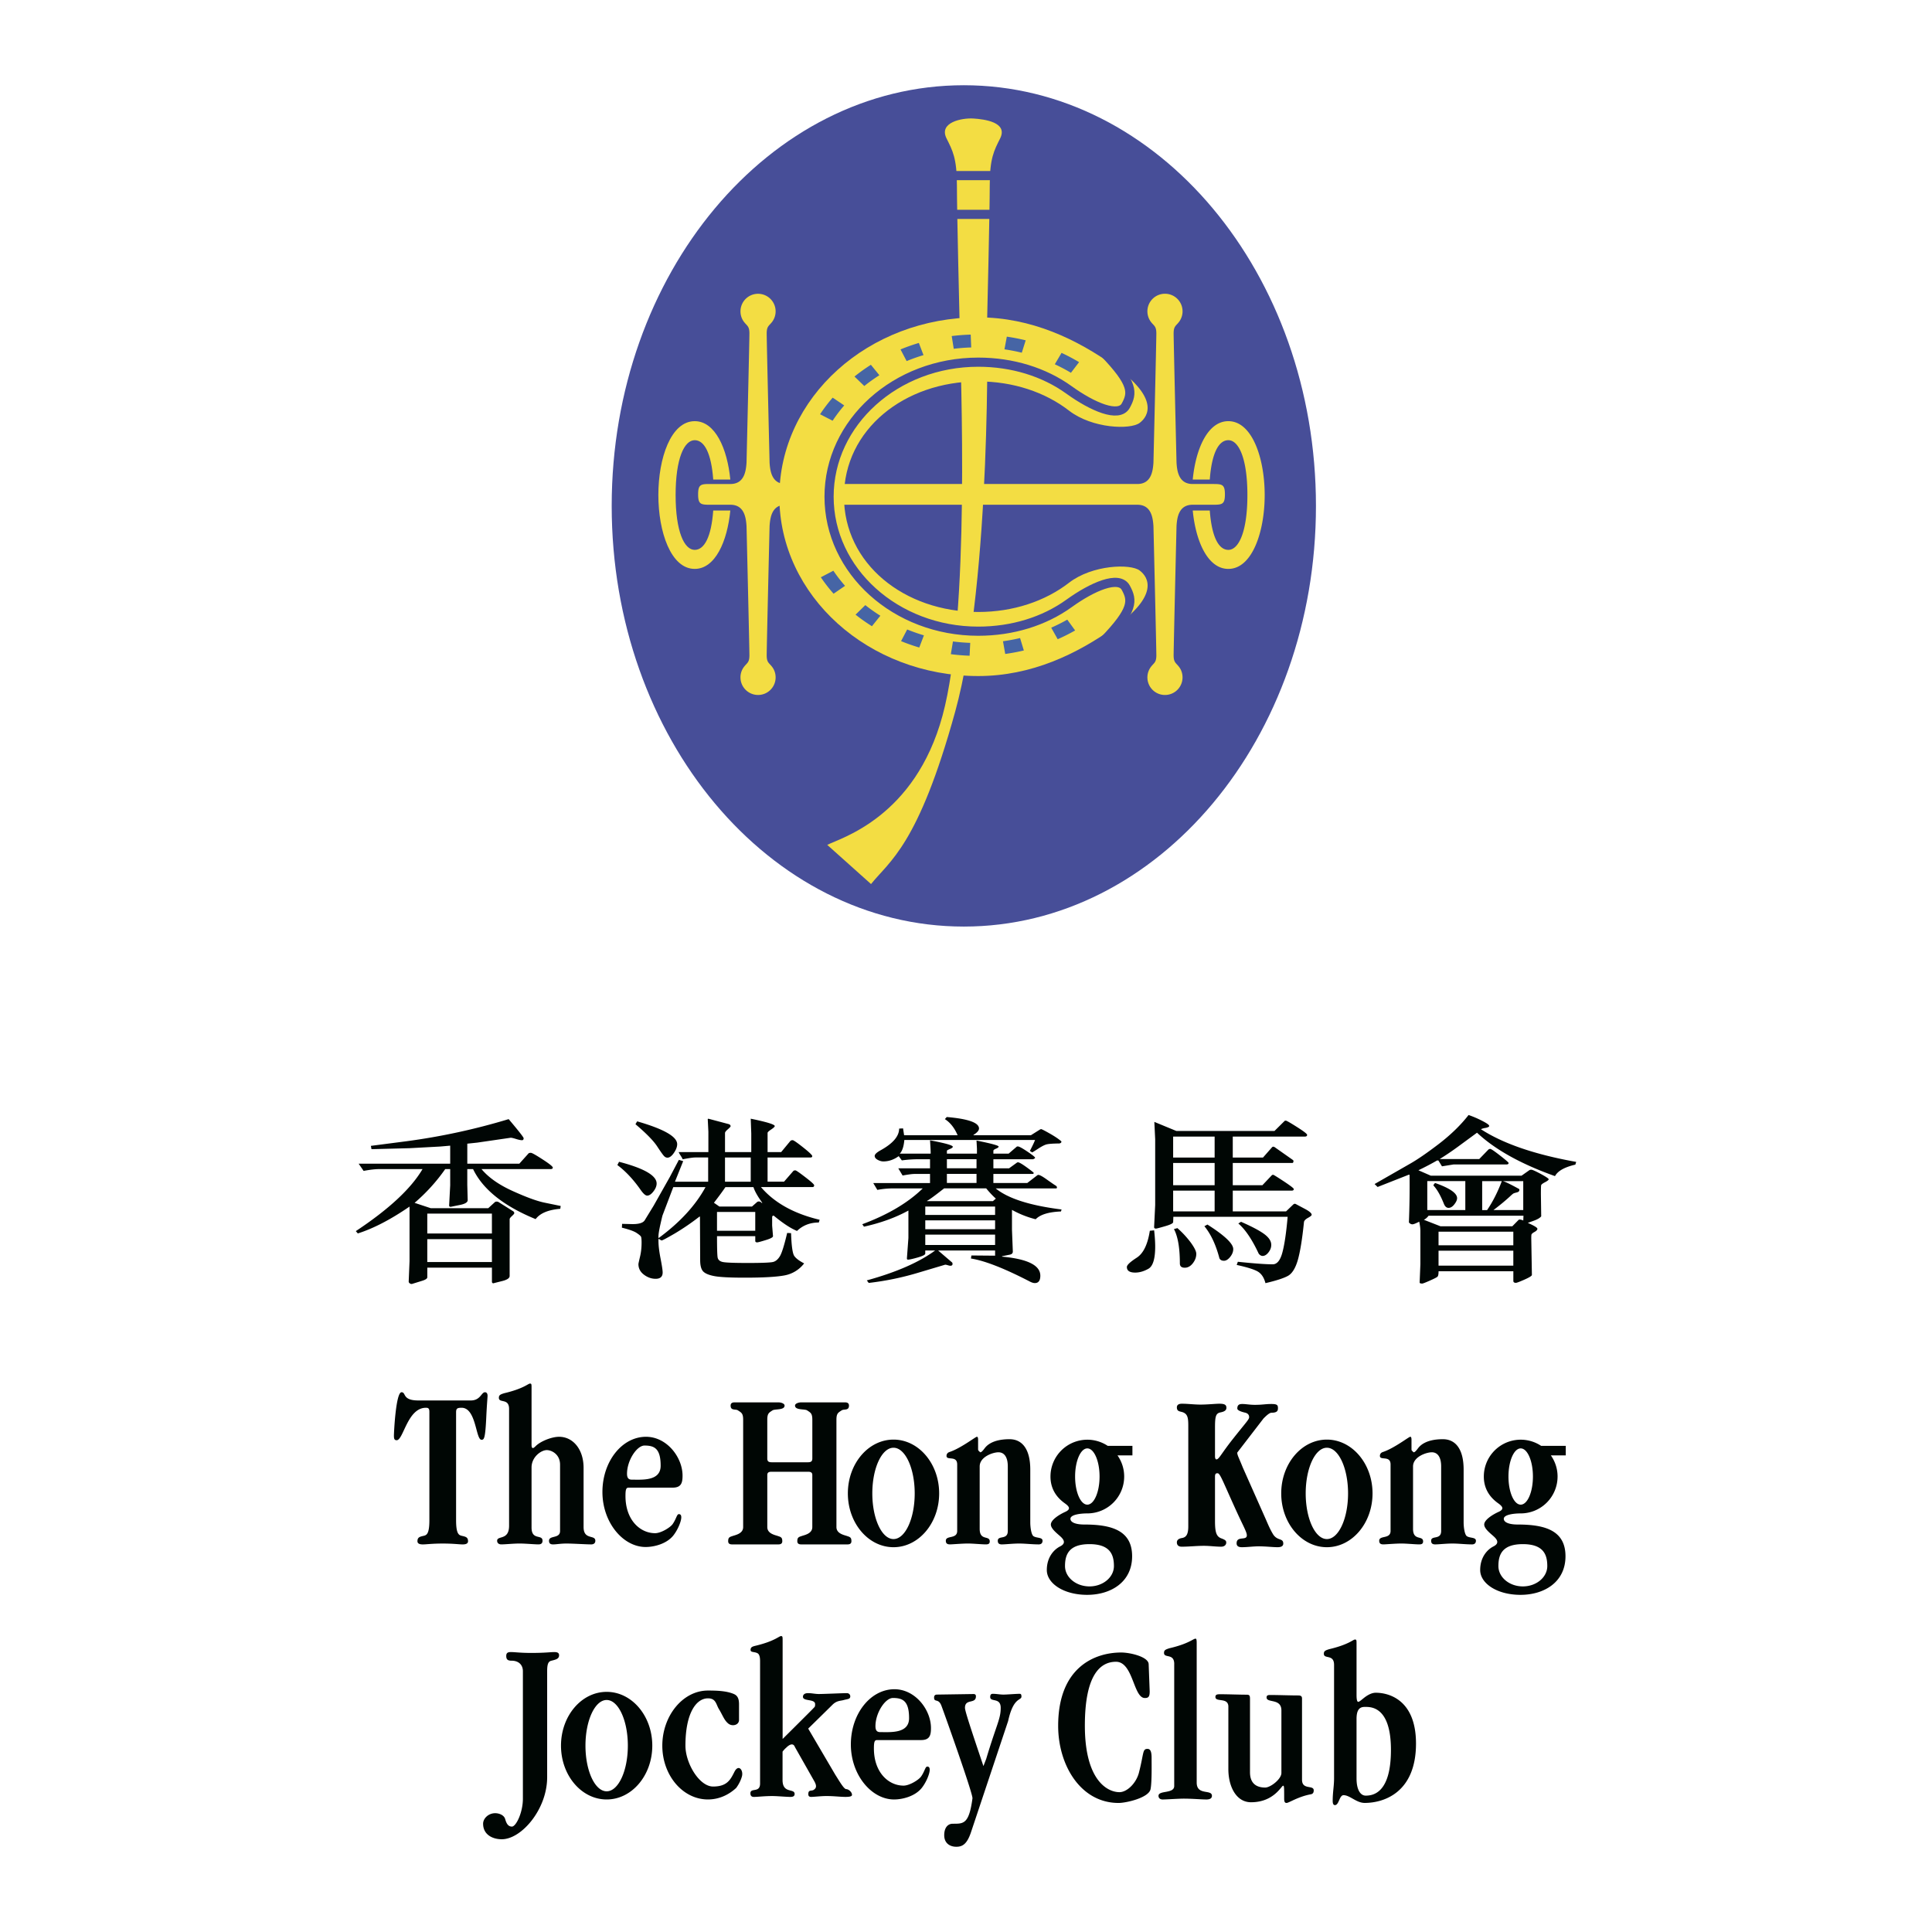
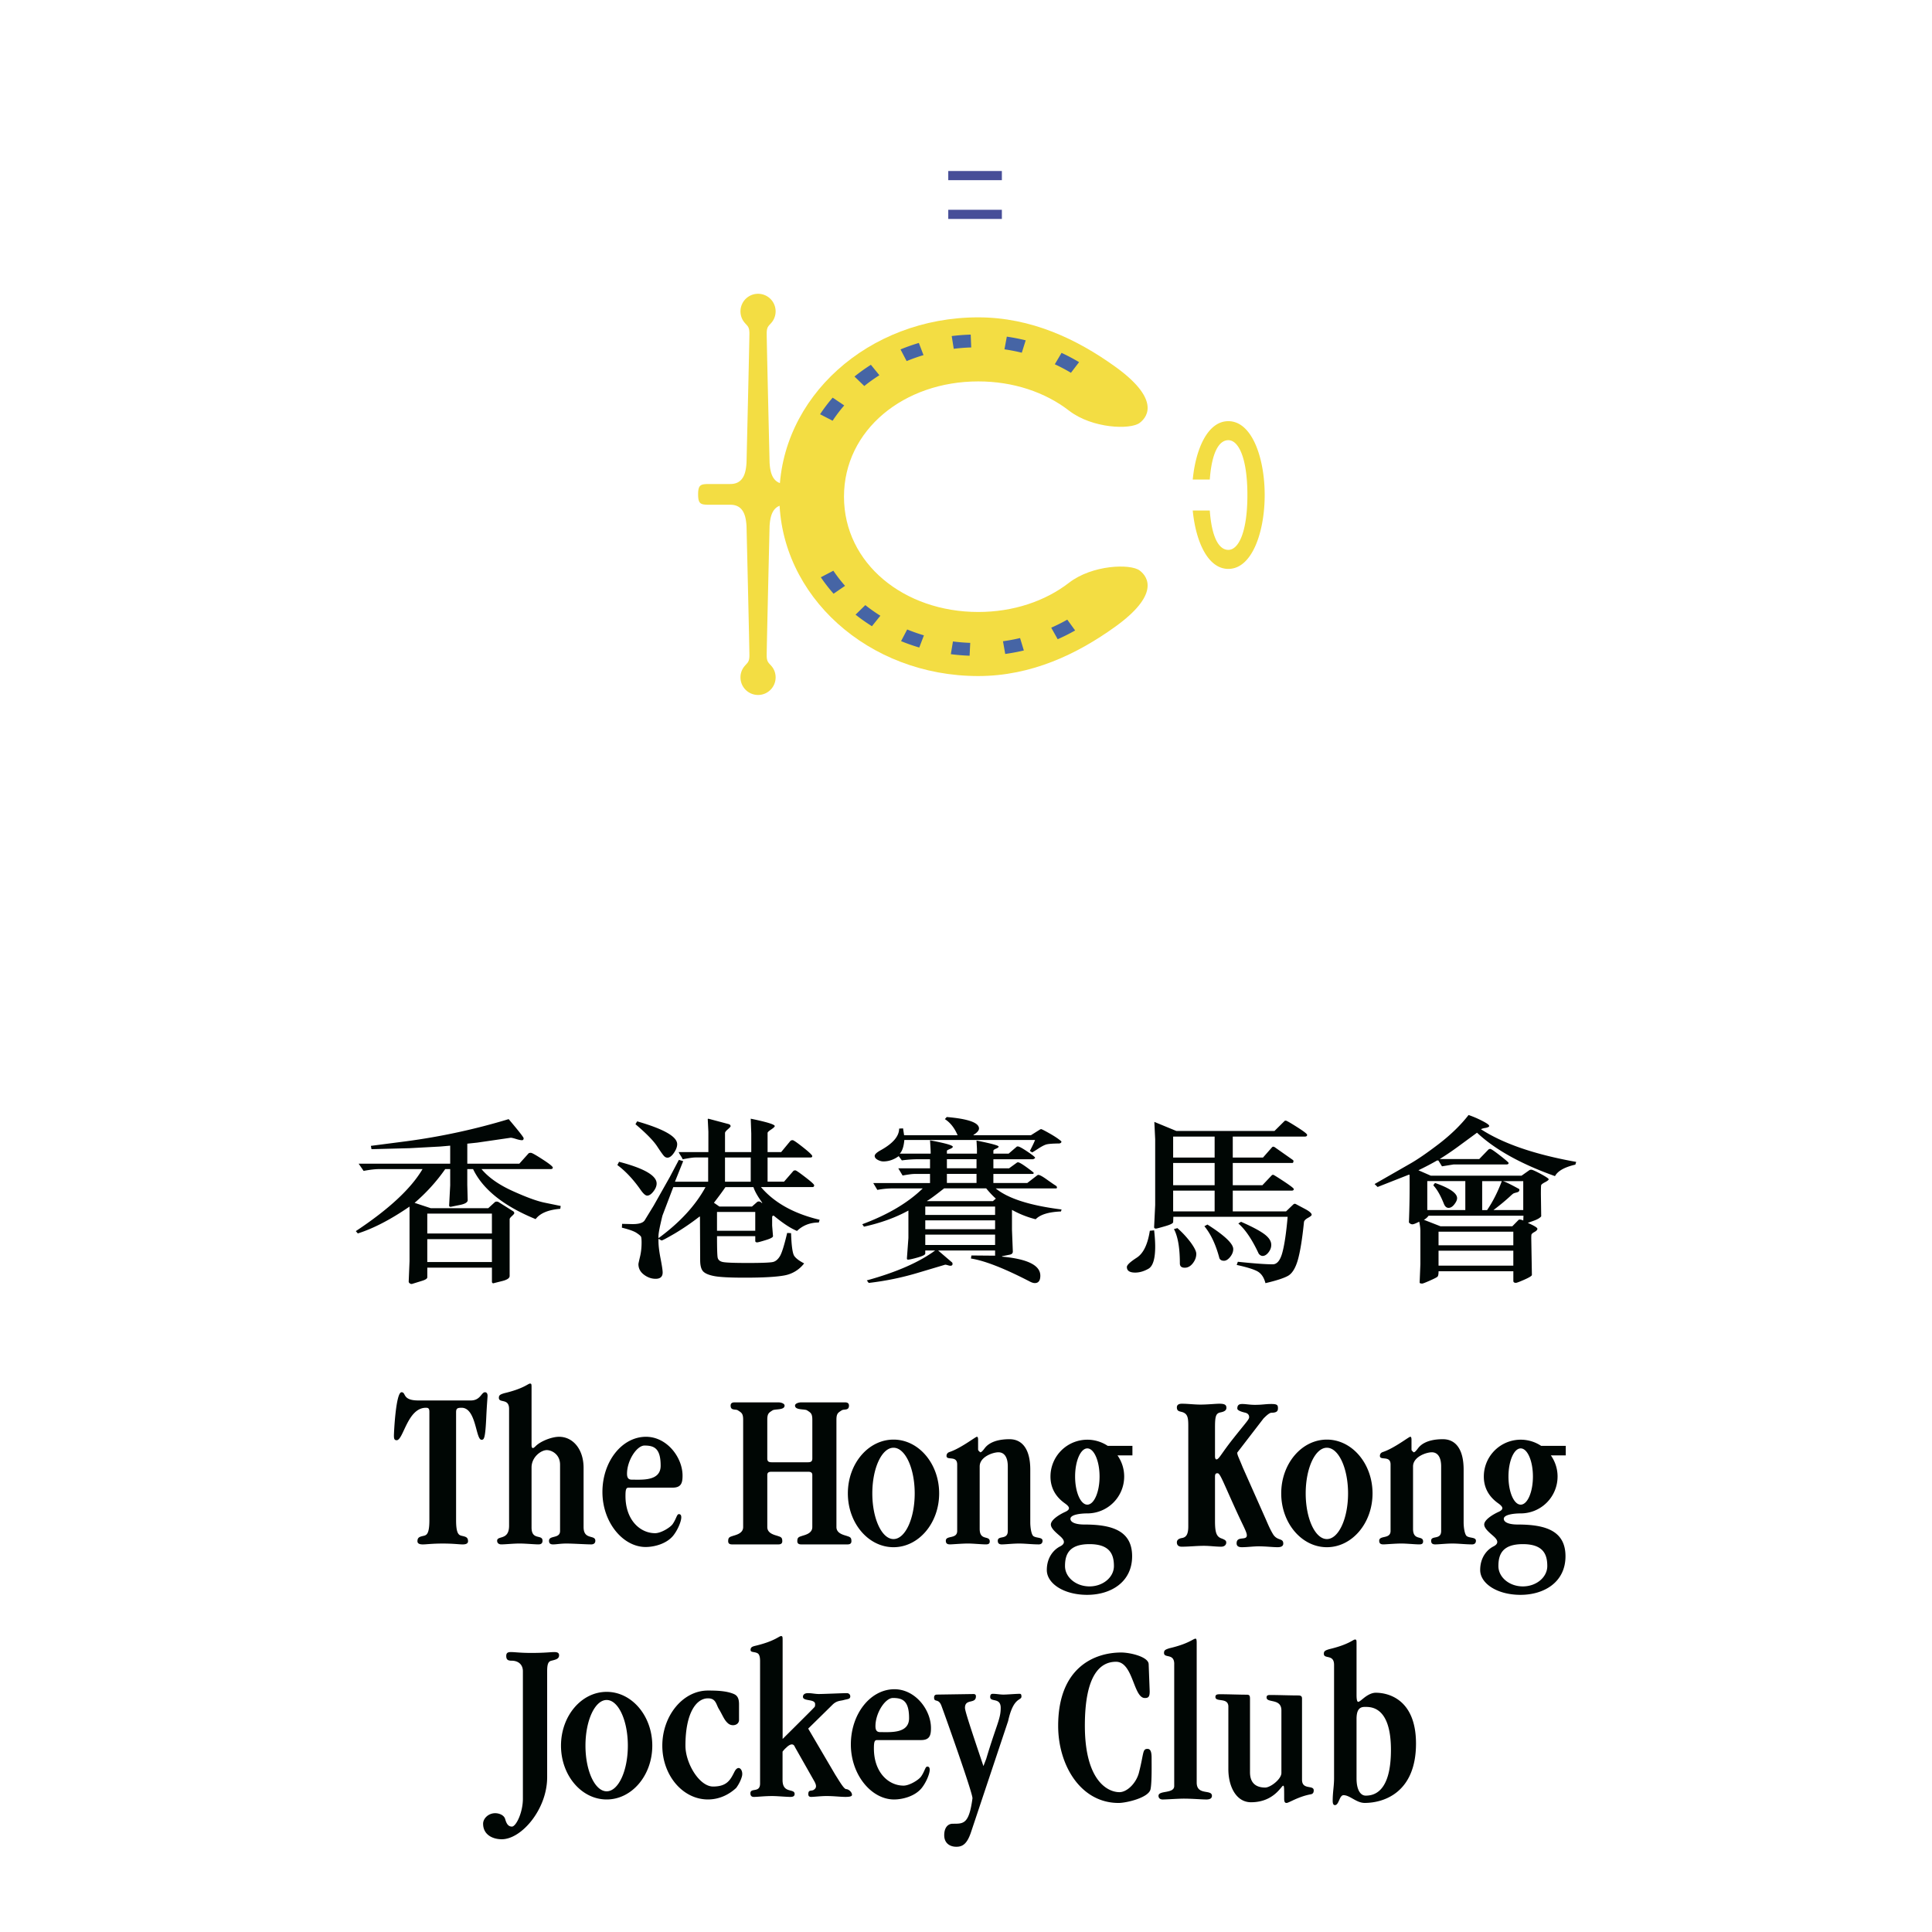
<svg xmlns="http://www.w3.org/2000/svg" width="2500" height="2500" viewBox="0 0 192.756 192.756">
  <path fill-rule="evenodd" clip-rule="evenodd" fill="#fff" d="M0 0h192.756v192.756H0V0z" />
-   <path d="M61.029 50.473c0-23.179 15.729-41.969 35.131-41.969 19.404 0 35.133 18.79 35.133 41.969 0 23.181-15.729 41.971-35.133 41.971-19.402 0-35.131-18.79-35.131-41.971z" fill-rule="evenodd" clip-rule="evenodd" fill="#474e98" />
-   <path d="M84.157 48.289h29.314c1.379 0 1.551-1.265 1.609-2.128 0 0 .289-12.135.289-12.884 0-.748-.23-.748-.555-1.181a1.754 1.754 0 1 1 2.832 0c-.324.433-.553.433-.553 1.181 0 .749.289 12.884.289 12.884.055.863.227 2.128 1.605 2.128h2.016c.918 0 1.207.029 1.207 1.035 0 1.007-.289 1.035-1.207 1.035h-2.016c-1.379 0-1.551 1.265-1.605 2.128 0 0-.289 12.136-.289 12.883s.229.748.553 1.181c.215.286.336.646.336 1.033a1.753 1.753 0 1 1-3.168-1.033c.324-.434.555-.434.555-1.181s-.289-12.883-.289-12.883c-.059-.863-.23-2.128-1.609-2.128H84.157v-2.07z" fill-rule="evenodd" clip-rule="evenodd" fill="#f3dd43" />
  <path d="M120.701 50.935c.189 2.618.881 3.926 1.85 3.926 1.039 0 1.902-1.819 1.902-5.471 0-3.651-.863-5.472-1.902-5.472-.969 0-1.66 1.311-1.85 3.927H119c.299-3.091 1.506-5.825 3.551-5.825 2.381 0 3.627 3.708 3.627 7.37s-1.246 7.37-3.627 7.37c-2.045 0-3.252-2.734-3.551-5.825h1.701zM75.632 69.337c.968 0 1.752-.785 1.752-1.753 0-.387-.122-.747-.336-1.033-.325-.434-.555-.434-.555-1.181s.288-12.883.288-12.883c.058-.863.229-2.128 1.609-2.128h2.013c.92 0 1.208-.028 1.208-1.035 0-1.006-.288-1.035-1.208-1.035H78.39c-1.38 0-1.552-1.265-1.609-2.128 0 0-.288-12.135-.288-12.884 0-.748.229-.748.555-1.181a1.753 1.753 0 1 0-3.17-1.032c0 .385.122.745.336 1.032.325.433.555.433.555 1.181 0 .749-.288 12.884-.288 12.884-.058.863-.23 2.128-1.61 2.128h-2.013c-.92 0-1.207.029-1.207 1.035 0 1.007.287 1.035 1.207 1.035h2.013c1.38 0 1.552 1.265 1.61 2.128 0 0 .288 12.136.288 12.883s-.23.748-.555 1.181a1.712 1.712 0 0 0-.336 1.033c0 .969.785 1.753 1.754 1.753z" fill-rule="evenodd" clip-rule="evenodd" fill="#f3dd43" />
-   <path d="M71.159 50.935c-.189 2.618-.879 3.926-1.848 3.926-1.041 0-1.904-1.819-1.904-5.471 0-3.651.863-5.472 1.904-5.472.969 0 1.658 1.311 1.848 3.927h1.705c-.301-3.091-1.508-5.825-3.552-5.825-2.381 0-3.628 3.708-3.628 7.37s1.247 7.37 3.628 7.37c2.044 0 3.251-2.734 3.552-5.825h-1.705zM86.903 88.203l-4.37-3.911c1.38-.69 8.74-2.762 11.501-12.883 2.761-10.123 1.84-33.588 1.696-39.656 0 0-.259-10.611-.259-13.286 0-2.674-.432-3.451-1.035-4.658-.806-1.613 1.564-2.055 2.673-1.985 1.107.069 3.48.372 2.676 1.985-.605 1.207-1.037 1.984-1.037 4.658 0 2.675-.258 13.286-.258 13.286s.488 25.911-3.192 39.253c-3.68 13.345-6.554 14.898-8.395 17.197z" fill-rule="evenodd" clip-rule="evenodd" fill="#f3dd43" />
  <path d="M77.756 49.555c0 9.881 8.884 17.894 19.844 17.894 5.295 0 9.861-2.183 13.664-4.92 4.352-3.129 3.357-4.923 2.438-5.612-.92-.69-4.717-.575-7.047 1.225-2.383 1.842-5.564 2.915-9.055 2.915-7.398 0-13.395-4.831-13.395-11.501 0-6.671 5.996-11.503 13.395-11.503 3.49 0 6.672 1.074 9.055 2.915 2.33 1.8 6.127 1.917 7.047 1.226.92-.689 1.914-2.483-2.438-5.612-3.803-2.737-8.369-4.92-13.664-4.92-10.96-.002-19.844 8.009-19.844 17.893z" fill-rule="evenodd" clip-rule="evenodd" fill="#f3dd43" />
-   <path d="M110.135 63.932c2.99-3.105 2.875-4.025 2.186-5.291s-3.336-.115-5.668 1.565c-2.475 1.783-5.646 2.768-9.053 2.768-8.22 0-14.884-6.009-14.884-13.419 0-7.414 6.664-13.421 14.884-13.421 3.406 0 6.578.985 9.053 2.768 2.332 1.68 4.979 2.831 5.668 1.565.689-1.266.805-2.186-2.186-5.292" fill="none" stroke="#474e98" stroke-width=".914" stroke-miterlimit="2.613" />
  <path d="M96.899 34.665l-.052-1.282c-.64.02-1.271.068-1.894.146l.202 1.27a18.844 18.844 0 0 1 1.744-.134zM92.138 35.43l-.464-1.214c-.626.186-1.236.401-1.829.646l.611 1.164a17.709 17.709 0 0 1 1.682-.596zM84.228 40.45l-1.152-.778a16.43 16.43 0 0 0-1.258 1.658l1.252.646c.352-.531.737-1.04 1.158-1.526zM101.945 35.189l.389-1.235a20.148 20.148 0 0 0-1.883-.367l-.236 1.266c.59.085 1.166.198 1.73.336zM87.736 37.436l-.847-1.041c-.57.362-1.118.754-1.637 1.172l.979.947c.476-.386.98-.743 1.505-1.078zM83.145 56.941l-1.25.653c.385.572.811 1.118 1.27 1.641l1.146-.786c-.422-.48-.814-.983-1.166-1.508zM90.51 62.803l-.61 1.164c.589.24 1.194.453 1.815.637l.464-1.216a18.177 18.177 0 0 1-1.669-.585zM86.332 60.373l-.973.951c.518.413 1.066.795 1.634 1.153l.841-1.045a16.928 16.928 0 0 1-1.502-1.059zM104.881 62.625l.645 1.15c.6-.263 1.18-.556 1.74-.874l-.783-1.079c-.516.293-1.049.561-1.602.803zM95.076 63.999l-.211 1.269c.615.079 1.24.131 1.873.153l.061-1.282a19.059 19.059 0 0 1-1.723-.14zM106.848 37.193l.811-1.062a18.868 18.868 0 0 0-1.748-.925l-.672 1.137c.554.258 1.093.541 1.609.85zM100.068 63.977l.223 1.268c.633-.087 1.25-.204 1.857-.347l-.375-1.239a17.99 17.99 0 0 1-1.705.318z" fill-rule="evenodd" clip-rule="evenodd" fill="#4665a5" />
  <path d="M94.608 17.519h5.349m-5.349 3.868h5.349" fill="none" stroke="#474e98" stroke-width=".914" stroke-miterlimit="2.613" />
  <path d="M42.63 121.084h6.448v1.984H42.63v-1.984zm6.922-1.201a.263.263 0 0 0-.2.074l-.641.586h-5.729l-1.619-.535a17.98 17.98 0 0 0 3.057-3.367h.496v1.619l-.105 1.984c-.006.105.038.158.136.158a.401.401 0 0 0 .084-.01l.779-.158c.575-.104.858-.273.852-.504l-.041-1.514v-1.576h.577c.974 2.025 3.055 3.689 6.242 4.992.441-.588 1.261-.932 2.459-1.029l.042-.283-1.597-.328c-.756-.152-1.823-.541-3.2-1.166-1.376-.623-2.411-1.352-3.105-2.186h6.894c.146 0 .221-.051.221-.148 0-.105-.338-.379-1.015-.816-.676-.438-1.065-.658-1.172-.658-.119 0-.195.018-.23.053l-.925 1.031h-5.19v-1.998l.986-.104 3.321-.484c.07-.014.243.023.52.109.276.088.488.133.635.133.105 0 .158-.066.158-.201 0-.09-.498-.725-1.492-1.902a64.54 64.54 0 0 1-10.196 2.207l-3.552.461.063.33 3.804-.098 3.058-.166.989-.086v1.799h-9.132l.494.719c.638-.121 1.156-.18 1.555-.18h4.323c-1.137 1.939-3.356 4.004-6.655 6.188l.199.232c1.563-.496 3.283-1.391 5.16-2.68v5.443l-.084 2.039c0 .062.032.119.095.168a.31.31 0 0 0 .19.072.243.243 0 0 0 .064-.01l.99-.307c.344-.104.517-.223.517-.355v-.957h6.448v1.389c0 .113.048.168.146.168a.18.18 0 0 0 .085-.021l.715-.18c.548-.125.821-.301.821-.525v-5.668c0-.068.077-.174.232-.314.153-.141.231-.234.231-.283a.222.222 0 0 0-.105-.189l-1.419-.893a.39.39 0 0 0-.234-.075zm-6.922 3.746h6.448v2.285H42.63v-2.285zM72.334 115.482H74.9v2.416h-2.566v-2.416zm4.248 0h4.288c.112 0 .168-.045.168-.139 0-.098-.303-.387-.909-.867-.606-.48-.955-.721-1.046-.721-.106 0-.186.031-.241.094l-.904 1.094h-1.356v-1.912c0-.07.119-.184.358-.342.238-.158.357-.273.357-.342 0-.16-.799-.406-2.396-.734l.053 1.48v1.85h-2.619v-1.902c0-.084.092-.207.278-.367.187-.162.279-.264.279-.305 0-.119-.084-.195-.253-.232l-1.964-.523-.063.031.063 1.27v2.029h-2.964c.029.078.095.197.2.359.105.162.171.281.2.359.616-.119 1.033-.18 1.25-.18h1.292v2.416h-3.312l.821-2.051-.432-.125-.904 1.713-1.618 2.867-.883 1.443c-.174.281-.641.41-1.397.381l-.862-.021-.02.381c.715.176 1.201.35 1.461.521.258.172.408.297.445.379.039.08.059.277.059.584 0 .512-.052.986-.158 1.42-.104.434-.157.678-.157.734 0 .422.181.77.544 1.047.362.275.753.416 1.172.416.467 0 .701-.211.701-.631 0-.211-.069-.676-.209-1.393-.141-.719-.209-1.303-.209-1.75v-.199c.041 0 .098.021.167.072.069.049.122.072.157.072.077 0 .499-.225 1.27-.672a24.077 24.077 0 0 0 2.504-1.711l.042.02.021 4.326c0 .539.099.912.294 1.123.196.209.566.367 1.109.471.543.105 1.562.158 3.053.158 1.828 0 3.144-.074 3.946-.223a3.179 3.179 0 0 0 1.971-1.201c-.477-.246-.803-.488-.978-.732-.174-.24-.284-1.002-.326-2.285l-.389-.021c-.288 1.221-.528 1.99-.72 2.312-.193.322-.423.518-.688.584-.266.066-1.104.1-2.513.1-1.344 0-2.174-.031-2.489-.094-.315-.064-.493-.223-.532-.48-.038-.258-.057-.957-.057-2.102h3.816v.475c0 .098.064.146.191.146.078 0 .361-.076.852-.227.491-.148.732-.281.726-.395l-.085-1.051v-.811c0-.133.053-.193.159-.18.916.758 1.69 1.266 2.321 1.525.582-.561 1.307-.842 2.175-.842l.083-.273c-2.571-.611-4.522-1.697-5.856-3.264h5.143c.112 0 .167-.061.167-.18 0-.086-.294-.354-.883-.805-.589-.453-.917-.68-.987-.68-.105 0-.176.021-.21.064l-.924 1.061h-1.644v-2.412h.001zm-.864 4.389a.27.27 0 0 0-.179.053l-.516.455h-3.247L71.23 120c.505-.656.887-1.176 1.146-1.562h2.795c.132.416.427.936.882 1.562l-.042.029c-.098-.105-.195-.158-.293-.158zm-10.025 3.52c0-.24.062-.639.188-1.201s.2-.871.22-.928l1.073-2.824h3.215c-.988 1.818-2.54 3.51-4.656 5.068h-.041v-.115h.001zm5.843-2.473h3.816v1.875h-3.816v-1.875zm-5.975-6.551c.368.561.604.891.71.99a.46.46 0 0 0 .314.145c.217 0 .434-.158.652-.479.217-.318.325-.605.325-.867 0-.756-1.331-1.514-3.993-2.279l-.168.285c1.072.91 1.792 1.645 2.16 2.205zm-3.966 1.871c.819.609 1.589 1.43 2.311 2.461.273.393.494.588.663.588.202 0 .41-.139.624-.416.214-.275.32-.541.32-.793 0-.791-1.249-1.514-3.75-2.166l-.168.326zM94.472 115.652h2.956v.906h-2.956v-.906zm4.809 9.102v.525l-2.365-.021-.043.305c1.382.217 3.347.988 5.9 2.311.182.092.34.139.471.139.365 0 .549-.246.549-.738 0-1.035-1.273-1.668-3.816-1.9v-.043l.777-.156c.205-.043.303-.15.295-.326l-.084-2.154v-1.986a9.712 9.712 0 0 0 2.365.936c.455-.471 1.297-.729 2.521-.777l.062-.199c-3.152-.393-5.344-1.094-6.574-2.104h6.039c.049 0 .074-.031.074-.094 0-.078-.053-.146-.158-.207-.105-.059-.379-.25-.826-.566-.445-.322-.736-.48-.875-.48a.204.204 0 0 0-.105.041l-1 .77h-3.379v-.906h3.92c.068 0 .104-.037.104-.109 0-.027-.23-.211-.693-.547s-.754-.504-.871-.504a.204.204 0 0 0-.139.053l-.756.547H99.11v-.906h3.959c.135-.053.201-.102.201-.152 0-.064-.254-.268-.762-.609s-.826-.516-.951-.516a.317.317 0 0 0-.104.012l-.82.705H99.11v-.285c0-.07.088-.139.262-.209s.262-.141.262-.211c0-.105-.734-.305-2.207-.6l.043.82v.484h-2.997v-.285c0-.035.098-.092.294-.174.196-.08.295-.154.295-.225 0-.146-.758-.361-2.272-.643.05.771.07 1.215.063 1.326h-3.08c.245-.252.395-.705.453-1.359h13.041c-.086.232-.258.596-.516 1.092l.232.148c.104-.057.311-.186.613-.383.305-.201.559-.334.756-.4.199-.066.646-.104 1.34-.109.154-.035.223-.105.201-.211-.266-.236-.656-.496-1.168-.787-.51-.289-.795-.434-.85-.434a.288.288 0 0 0-.137.053l-.885.557H97.15l-.043-.021c.377-.232.568-.449.568-.652 0-.58-1.073-.963-3.217-1.145l-.188.209c.539.346.962.881 1.271 1.609h-5.338l-.104-.684-.392.021c0 .766-.624 1.492-1.871 2.176-.378.213-.567.396-.567.553 0 .148.097.275.293.385.197.107.385.162.568.162.539 0 1.051-.176 1.534-.527l.313.424a12.082 12.082 0 0 1 1.632-.115h1.18v.906h-3.167l.43.717c.577-.105.974-.156 1.191-.156h1.545v.906h-5.665l.409.686a8.223 8.223 0 0 1 1.439-.148h3.089c-1.465 1.43-3.474 2.621-6.031 3.572l.169.244c1.68-.373 3.158-.908 4.434-1.609v2.734l-.15 2.037c0 .084.034.127.105.127.147 0 .472-.072.974-.215.502-.145.753-.273.753-.385v-.314h.987c-1.597 1.176-3.87 2.172-6.819 2.984l.19.254a28.413 28.413 0 0 0 5.022-1.043l2.606-.777c.062 0 .149.018.261.053.112.033.197.053.253.053.146 0 .22-.059.22-.18 0-.076-.018-.129-.052-.156l-1.387-1.188h5.686v-.006zm-4.809-7.635h2.956v.906h-2.956v-.906zm-.275 1.443h4.194c.336.412.658.75.965 1.023l-.291.25h-6.57v-.031c.188-.083.756-.497 1.702-1.242zm-1.882 1.813h6.966v.84h-6.966v-.84zm0 1.381h6.966v.885h-6.966v-.885zm0 1.422h6.966v1.035h-6.966v-1.035zM117.045 113.396h4.139v2.092h-4.139v-2.092zm-1.709 9.18c.057 0 .354-.076.889-.232.541-.154.811-.289.82-.41l.02-.535h11.404c-.139 1.582-.312 2.771-.525 3.559-.209.787-.531 1.182-.965 1.182-.709 0-1.867-.084-3.479-.254l-.115.316c1.119.246 1.846.48 2.176.705.328.223.561.596.693 1.113 1.078-.252 1.824-.494 2.242-.725.416-.23.746-.756.984-1.572.236-.816.443-2.086.619-3.811.029-.139.162-.275.402-.408.244-.135.365-.234.365-.307 0-.154-.236-.357-.711-.605l-.814-.432a.373.373 0 0 0-.156-.059c-.049 0-.104.027-.158.072l-.715.686h-5.318v-2.07h5.885c.135 0 .201-.055.201-.162 0-.072-.332-.326-.992-.764-.664-.436-1.016-.654-1.057-.654-.07 0-.123.021-.158.064l-.924.977h-2.955v-2.221h5.971c.055-.035.084-.09.084-.16s-.016-.113-.041-.127l-1.705-1.199c-.117-.09-.203-.137-.252-.137-.062 0-.107.018-.135.053l-.906 1.029h-3.016v-2.092h7.189c.154 0 .23-.059.23-.172 0-.094-.336-.354-1.008-.779-.672-.428-1.045-.639-1.113-.639-.064 0-.107.01-.127.031l-1.008.998h-9.795l-2.193-.904.084 1.736v6.561l-.107 2.189c-.005.106.057.159.19.159zm1.709-6.547h4.139v2.221h-4.139v-2.221zm0 2.76h4.139v2.07h-4.139v-2.07zm6.502 3.277c.693.59 1.373 1.594 2.037 3.018.119.145.248.221.389.221.203 0 .398-.117.582-.352.186-.236.279-.488.279-.752 0-.373-.232-.729-.691-1.072-.465-.344-1.236-.754-2.324-1.229l-.272.166zm-1.883 3.481c.084.16.234.24.453.24.201 0 .408-.125.613-.377.205-.254.311-.516.311-.789 0-.539-.859-1.355-2.576-2.447l-.303.166c.65.791 1.15 1.861 1.502 3.207zm-4.539-2.922c.391.736.59 1.877.59 3.426 0 .287.162.43.492.43.301 0 .568-.146.799-.441s.348-.609.348-.945c0-.246-.182-.611-.535-1.104a9.471 9.471 0 0 0-1.348-1.461l-.346.095zm-3.711 2.854c-.656.424-.986.732-.986.93 0 .371.275.557.83.557.434 0 .875-.129 1.324-.383.447-.256.672-.994.672-2.215 0-.447-.035-.986-.105-1.617l-.43.041c-.211 1.366-.647 2.263-1.305 2.687zM142.4 117.84h3.795v2.889H142.4v-2.889zm8.848 10.148c.082 0 .369-.109.859-.326.486-.217.73-.371.73-.461l-.062-3.637c0-.148.004-.266.012-.354.006-.086.107-.186.305-.293.197-.109.295-.217.295-.32 0-.113-.32-.309-.957-.59l.578-.209c.379-.135.631-.281.758-.443l-.031-2.207c0-.518.01-.814.025-.893.018-.076.146-.18.391-.305.24-.127.361-.225.361-.295s-.264-.246-.787-.531c-.527-.283-.846-.424-.959-.424-.07 0-.139.02-.201.062l-.758.535h-9.059l-1.232-.539c.682-.33 1.301-.654 1.854-.973h.139l.357.58 1.166-.188h5.27c.141 0 .211-.051.211-.15 0-.047-.283-.295-.85-.736-.564-.441-.893-.664-.984-.664a.284.284 0 0 0-.189.074l-.904.936h-3.93v-.01a28.314 28.314 0 0 0 1.717-1.156l1.99-1.461c1.793 1.682 4.385 3.125 7.779 4.332.275-.514.949-.895 2.031-1.146l.084-.273c-4.125-.736-7.291-1.822-9.504-3.26.111-.055.252-.098.422-.125a.97.97 0 0 0 .377-.127.183.183 0 0 0 .023-.084c0-.098-.244-.27-.729-.516a9.868 9.868 0 0 0-1.326-.566c-.779 1-1.76 1.955-2.938 2.863-1.182.906-2.158 1.578-2.93 2.014l-3.51 2.01.303.293 3.102-1.221h.086a93.832 93.832 0 0 1-.066 4.758c.102.125.219.188.354.188.107 0 .332-.088.674-.264.078.359.117.664.117.916v3.324l-.074 1.83c0 .07.088.105.262.105.062 0 .316-.098.758-.295.447-.197.701-.328.766-.398.068-.07.102-.248.102-.537h7.461v.955c-.003.136.085.202.261.202zm-8.238-9.715c.363.383.711.99 1.041 1.816.111.281.268.42.471.42s.396-.115.578-.352c.182-.234.275-.439.275-.615 0-.496-.73-1.002-2.189-1.514a.522.522 0 0 0-.176.245zm8.967 2.456H149c.357-.268.686-.529.984-.779.301-.252.533-.459.703-.617.168-.16.283-.252.346-.277.061-.025.172-.055.324-.096.154-.039.232-.117.232-.238a.33.33 0 0 0-.012-.086c-.965-.531-1.521-.795-1.68-.795h-.059c-.414 1.09-.902 2.055-1.469 2.889h-.492v-2.889h4.098v2.888h.002zm-8.26 1.617l-1.66-.648c.174-.084.332-.219.473-.406h9.467l-.02.48a.91.91 0 0 0-.338-.096c-.068 0-.107.008-.117.021l-.637.648h-7.168v.001zm-.194.539h7.461v1.359h-7.461v-1.359zm0 1.898h7.461v1.488h-7.461v-1.488zM46.97 139.725c.966 0 1.053-.82 1.416-.82.154 0 .258.113.258.363 0 .115-.068.867-.121 1.961-.103 2.326-.225 2.418-.483 2.418-.585 0-.517-3.193-1.984-3.193-.431 0-.552.068-.552.457v10.764c0 1.367.276 1.48.552 1.551.397.092.64.135.64.545 0 .248-.243.316-.535.316-.362 0-.898-.086-1.989-.086-1.09 0-1.625.086-1.988.086-.293 0-.535-.068-.535-.316 0-.41.241-.453.638-.545.276-.07.552-.184.552-1.551v-10.809c0-.344-.104-.412-.345-.412-1.846 0-2.245 3.238-2.917 3.238-.224 0-.276-.137-.276-.455 0-.299.188-4.332.759-4.332.483 0 .035.82 1.675.82h5.235zM58.225 152.359c0 1.318 1.172.727 1.172 1.363 0 .25-.172.363-.414.363-.483 0-1.841-.086-2.461-.086-.604 0-1 .086-1.341.086-.288 0-.406-.113-.406-.363 0-.568 1.103-.182 1.103-.977v-6.613c0-1.045-.849-1.455-1.323-1.455-.576 0-1.522.693-1.522 1.73v5.996c0 1.318 1.095.637 1.095 1.318 0 .25-.136.363-.407.363-.391 0-1.309-.086-1.878-.086-.621 0-1.433.086-1.83.086-.224 0-.414-.113-.414-.363 0-.545 1.192 0 1.192-1.498v-11.652c0-1.109-1.019-.545-1.019-1.109 0-.271.139-.338.535-.461 1.95-.459 2.381-.961 2.571-.961.155 0 .155.066.155.457v5.631c0 .273.051.344.135.344.068 0 .153-.07.289-.205.491-.482 1.59-.918 2.323-.918 1.38 0 2.444 1.238 2.444 3.102v5.908h.001zM62.558 147.033c0-1.322.974-2.811 1.745-2.811.977 0 1.61.287 1.61 2.014 0 1.553-1.848 1.389-2.881 1.389-.334 0-.474-.182-.474-.592zm4.556 1.389c.864 0 .984-.494.984-1.199 0-1.824-1.561-3.875-3.646-3.875-2.397 0-4.348 2.461-4.348 5.51 0 3.035 2.054 5.486 4.312 5.486.841 0 2.088-.307 2.762-1.148.448-.568.793-1.406.793-1.812 0-.227-.086-.318-.242-.318-.207 0-.241.451-.621.996-.241.34-1.158.904-1.746.904-1.506 0-2.958-1.322-2.958-3.707 0-.678.07-.836.315-.836h4.395v-.001zM92.515 176.252c-.207 0-.241.453-.621.996-.241.34-1.158.904-1.746.904-1.507 0-2.958-1.322-2.958-3.705 0-.68.069-.84.315-.84H91.9c.863 0 .983-.49.983-1.197 0-1.824-1.561-3.875-3.646-3.875-2.396 0-4.347 2.461-4.347 5.51 0 3.033 2.054 5.488 4.312 5.488.841 0 2.089-.311 2.762-1.15.448-.568.793-1.406.793-1.814 0-.227-.086-.317-.242-.317zm-3.427-6.844c.977 0 1.61.289 1.61 2.014 0 1.553-1.849 1.391-2.881 1.391-.333 0-.473-.182-.473-.592 0-1.325.974-2.813 1.744-2.813zM80.646 146.838c.26 0 .398.092.398.32v5.199c0 .684-.821.797-1.115.912-.295.09-.381.182-.381.5 0 .248.173.316.381.316h4.636c.208 0 .381-.068.381-.316 0-.318-.086-.41-.381-.5-.293-.115-1.114-.229-1.114-.912V141.65c0-.641.174-.707.519-.936.243-.16.732.057.732-.479 0-.205-.121-.32-.38-.32H79.93c-.259 0-.61.115-.61.32 0 .479.963.318 1.207.479.345.229.519.295.519.936v3.854c0 .271-.104.387-.434.387h-3.627c-.329 0-.433-.115-.433-.387v-3.854c0-.641.173-.707.52-.936.243-.16 1.206 0 1.206-.479 0-.205-.351-.32-.61-.32h-4.393c-.26 0-.381.115-.381.32 0 .535.489.318.731.479.346.229.52.295.52.936v10.707c0 .684-.821.797-1.115.912-.294.09-.38.182-.38.5 0 .248.172.316.38.316h4.638c.207 0 .381-.068.381-.316 0-.318-.087-.41-.381-.5-.295-.115-1.115-.229-1.115-.912v-5.199c0-.229.139-.32.398-.32h3.695zM100.723 143.59c1.246 0 2.068.965 2.068 3.035v5.277c0 .479.104 1.229.326 1.367.312.203.898.088.898.451 0 .252-.156.365-.379.365-.654 0-1.346-.086-1.967-.086-.604 0-1.371.086-1.713.086-.289 0-.406-.113-.406-.365 0-.566.998-.043.998-.977v-6.438c0-.955-.373-1.41-.934-1.41-.559 0-1.871.455-1.871 1.41v6.232c0 1.229 1.004.615 1.004 1.252 0 .25-.17.295-.391.295-.391 0-1.285-.086-1.77-.086-.603 0-1.583.086-1.807.086-.294 0-.414-.113-.414-.365 0-.566 1.134-.135 1.134-.977v-6.625c0-.953-1.065-.361-1.065-.861 0-.227.155-.342.293-.387 1.121-.365 2.601-1.523 2.739-1.523.068 0 .119.068.119.297v.932c0 .207.1.176.139.25.102.201.332-.086.504-.316.174-.228.727-.919 2.495-.919zM123.441 144.926c0 .25.139.457.551 1.482l2.324 5.229c.207.48.408.951.668 1.385.432.754 1.049.389 1.049.979 0 .318-.326.363-.568.363-.482 0-1.172-.086-1.881-.086-.568 0-1.121.086-1.689.086-.361 0-.518-.137-.518-.387 0-.781 1.02-.227 1.02-.797 0-.32-.346-.904-.979-2.287-1.416-3.094-1.68-3.908-1.939-3.908-.189 0-.258.068-.258.365v4.408c0 1.098.137 1.531.604 1.715.432.158.518.248.518.43 0 .229-.189.41-.502.41-.568 0-1.139-.086-1.729-.086-.744 0-1.471.086-2.213.086-.344 0-.482-.182-.482-.432 0-.16.086-.363.5-.432.432-.068.639-.365.639-1.168v-10.047c0-.775-.07-1.141-.52-1.324-.309-.113-.619-.066-.619-.496 0-.275.225-.365.5-.365.605 0 1.227.086 1.85.086.729 0 1.506-.086 1.902-.086.553 0 .691.137.691.408s-.242.387-.57.453c-.482.092-.568.367-.568 1.529v2.844c0 .229.068.32.137.32.26 0 .451-.52 1.621-2.004 1.322-1.674 1.648-1.977 1.648-2.205 0-.295-.207-.41-.416-.457-.291-.068-.764-.203-.764-.408 0-.363.191-.453.5-.453.361 0 .725.084 1.244.084.793 0 1.051-.084 1.637-.084.568 0 .674.09.674.408 0 .234-.043.463-.639.463-.225 0-.568.342-.799.57l-2.624 3.409zM50.402 181.492c.115.402.271.746.674.746s1.093-1.379 1.093-2.787V166.74c0-.684-.476-1.051-1.117-1.051-.39 0-.544-.113-.544-.477 0-.316.171-.385.473-.385.374 0 .926.086 2.018.086 1.401 0 1.938-.086 2.299-.086.292 0 .482.068.482.316 0 .363-.31.432-.759.545-.311.07-.431.32-.431 1.051v10.58c0 3.197-2.562 6.184-4.528 6.184-.892 0-1.862-.441-1.862-1.551 0-.518.522-1.049 1.208-1.049.388.001.88.185.994.589z" fill-rule="evenodd" clip-rule="evenodd" fill="#000604" />
  <path d="M80.634 172.463s1.984-1.943 2.415-2.373c.432-.432.82-.387 1.122-.475.38-.109.661-.074.661-.371 0-.16-.121-.32-.345-.32-.379 0-2.324.088-2.789.088-.362 0-.708-.088-1.07-.088-.397 0-.517.184-.517.367 0 .477 1.213.182 1.213.729 0 .285-.028.256-.216.457-.186.203-3.025 3.02-3.025 3.02v-9.809c0-.389-.007-.457-.162-.457-.189 0-.621.502-2.501.957-.396.092-.535.162-.535.436s.465.137.759.365c.155.158.189.432.189.752v12.199c0 .977-.965.385-.965.977 0 .248.121.361.345.361.396 0 1.018-.086 1.846-.086.5 0 1.375.086 1.806.086.276 0 .415-.09.415-.293 0-.59-1.204 0-1.204-1.389v-2.834c.207-.271.331-.361.38-.41.28-.279.682-.51.854-.049l1.939 3.42c.287.518.149.693-.042.836-.235.178-.562-.051-.562.447 0 .158.069.271.276.271.275 0 1.012-.086 1.529-.086.759 0 1.398.086 1.898.086.483 0 .656-.068.656-.205 0-.283-.346-.57-.575-.57-.231 0-.69-.807-1.093-1.438l-2.702-4.601zM96.909 182.701c-.402 1.264-.863 1.551-1.496 1.551-.632 0-1.208-.346-1.208-1.15s.402-1.148.845-1.148c1.081 0 1.627.057 1.973-2.531.061-.451-2.967-8.918-3.105-9.26-.292-.754-.724-.273-.724-.799 0-.182.085-.295.292-.295l3.64-.055c.154 0 .242.068.242.227 0 .807-1.093.195-1.093 1.15 0 .273.402 1.553 1.841 5.811l.273-.703c1.047-3.496 1.451-3.99 1.451-5.107 0-1.07-1.049-.537-1.049-1.082 0-.229.088-.318.26-.318.361 0 .707.078 1.068.078.346 0 1.256-.078 1.602-.078.102 0 .189.021.189.273 0 .432-.795 0-1.328 2.438l-3.673 10.998zM114.705 168.752c0 .547-.137.66-.482.66-1.154 0-1.154-3.617-2.881-3.617-1.465 0-3.105 1.141-3.105 6.371 0 5.473 2.26 6.639 3.451 6.639.758 0 1.656-.887 1.934-1.908.514-1.98.344-2.41.861-2.41.258 0 .412.203.412.885 0 .684.035 2.438-.104 3.131-.17.861-2.43 1.379-3.189 1.379-3.795 0-6.029-3.781-6.029-7.691 0-5.852 3.65-7.32 6.289-7.32.896 0 2.707.426 2.74 1.156l.103 2.725zM117.154 166.021c0-1.109-1.02-.545-1.02-1.109 0-.271.137-.338.535-.465 1.949-.455 2.381-.957 2.605-.957.084 0 .121.068.121.455v13.904c0 1.32 1.52.637 1.52 1.32 0 .252-.205.365-.551.365-.5 0-1.4-.084-2.266-.084-.551 0-1.703.084-2.1.084-.223 0-.414-.113-.414-.365 0-.57 1.568-.182 1.568-.979v-12.169h.002zM122.555 170.279c0-.975-1.293-.41-1.293-.975 0-.27.227-.27.518-.27.742 0 1.863.045 2.605.045.293 0 .328.111.328.449v7.291c0 1.002.518 1.525 1.52 1.525.523 0 1.613-.84 1.613-1.453v-6.238c0-1.25-1.479-.709-1.479-1.295 0-.248.186-.248.408-.248.768 0 1.957.045 2.732.045.275 0 .396.068.396.314v8.096c0 1.051 1.168.486 1.168 1.061 0 .252-.109.359-.293.391-1.266.232-2.189.863-2.416.863-.172 0-.24-.113-.24-.434 0-1.119 0-1.283-.104-1.285-.172 0-.92 1.65-3.203 1.65-1.482 0-2.262-1.574-2.262-3.307v-6.225h.002zM137.262 168.885c-.41 0-.801.23-1.105.457-.289.223-.527.451-.646.451-.102 0-.168-.184-.168-.688v-5.072c0-.389 0-.457-.156-.457-.191 0-.621.502-2.57.961-.398.125-.537.191-.537.461 0 .564 1.02 0 1.02 1.111v11.316c0 .768-.137 1.4-.137 2.24 0 .25.051.432.223.432.414 0 .432-.992.863-.992.639.006 1.275.773 2.109.773 1.908 0 5.117-1.033 5.117-5.926-.002-4.337-2.677-5.067-4.013-5.067zm-1.004 10.265c-.51 0-.916-.545-.916-1.725v-5.922c0-.816.236-1.203.795-1.203.527 0 2.637-.168 2.637 4.289-.001 4.257-1.735 4.561-2.516 4.561zM89.146 143.629c-2.517 0-4.555 2.404-4.555 5.367 0 2.965 2.039 5.369 4.555 5.369 2.514 0 4.554-2.404 4.554-5.369 0-2.963-2.04-5.367-4.554-5.367zm0 9.924c-1.169 0-2.115-2.041-2.115-4.557s.946-4.555 2.115-4.555c1.166 0 2.114 2.039 2.114 4.555s-.948 4.557-2.114 4.557zM60.527 168.797c-2.517 0-4.556 2.402-4.556 5.367s2.039 5.369 4.556 5.369c2.514 0 4.552-2.404 4.552-5.369s-2.037-5.367-4.552-5.367zm0 9.922c-1.168 0-2.115-2.039-2.115-4.555s.946-4.555 2.115-4.555c1.167 0 2.113 2.039 2.113 4.555s-.946 4.555-2.113 4.555zM74.021 177.236c.173-.633-.345-1.266-.747-.461-.403.807-.748 1.467-2.128 1.467-1.38 0-2.76-2.328-2.76-4.078 0-3.254 1.079-4.721 2.247-4.721.801 0 .805.596 1.088 1.062.403.662.517 1.094.92 1.438.402.348 1.092.174 1.092-.344v-1.553c0-.518-.114-.861-.516-1.035-.75-.322-1.759-.346-2.584-.346-2.515 0-4.554 2.533-4.554 5.498s2.039 5.369 4.554 5.369c1.062 0 2.04-.43 2.814-1.148 0 .001.402-.515.574-1.148zM112.982 144.252h-2.467a3.677 3.677 0 0 0-5.709 3.063c0 1.16.541 2.033 1.418 2.66.402.287.691.574.057.863-.631.287-1.436.805-1.436 1.264 0 .461.746.977 1.033 1.266.289.287.461.633-.115.92-.574.289-1.322 1.035-1.322 2.357 0 1.324 1.668 2.473 4.025 2.473s4.486-1.264 4.486-3.852-2.07-3.164-4.773-3.164c-.748 0-1.381-.172-1.381-.574s.953-.535 1.684-.535a3.679 3.679 0 0 0 3.678-3.678c0-.789-.248-1.516-.67-2.113h1.492v-.95zm-4.285 9.807c2.07 0 2.439 1.061 2.439 2.186 0 1.121-1.092 2.031-2.439 2.031-1.346 0-2.441-.91-2.441-2.031 0-1.126.371-2.186 2.441-2.186zm-.215-3.94c-.672 0-1.219-1.256-1.219-2.805s.547-2.807 1.219-2.807c.674 0 1.221 1.258 1.221 2.807s-.547 2.805-1.221 2.805zM143.959 143.59c1.248 0 2.068.965 2.068 3.035v5.277c0 .479.104 1.229.328 1.367.311.203.898.088.898.451 0 .252-.156.365-.379.365-.656 0-1.348-.086-1.967-.086-.605 0-1.373.086-1.715.086-.289 0-.406-.113-.406-.365 0-.566.998-.043.998-.977v-6.438c0-.955-.373-1.41-.932-1.41s-1.873.455-1.873 1.41v6.232c0 1.229 1.004.615 1.004 1.252 0 .25-.166.295-.389.295-.391 0-1.287-.086-1.771-.086-.604 0-1.58.086-1.807.086-.293 0-.412-.113-.412-.365 0-.566 1.133-.135 1.133-.977v-6.625c0-.953-1.064-.361-1.064-.861 0-.227.154-.342.293-.387 1.121-.365 2.6-1.523 2.736-1.523.07 0 .123.068.123.297v.932c0 .207.098.176.139.25.1.201.33-.086.502-.316.175-.228.727-.919 2.493-.919zM132.383 143.629c-2.516 0-4.555 2.404-4.555 5.367 0 2.965 2.039 5.369 4.555 5.369 2.514 0 4.555-2.404 4.555-5.369 0-2.963-2.042-5.367-4.555-5.367zm0 9.924c-1.168 0-2.113-2.041-2.113-4.557s.945-4.555 2.113-4.555 2.113 2.039 2.113 4.555-.945 4.557-2.113 4.557zM156.217 144.252h-2.461a3.68 3.68 0 0 0-5.715 3.063c0 1.16.543 2.033 1.422 2.66.4.287.689.574.055.863-.631.287-1.438.805-1.438 1.264 0 .461.748.977 1.035 1.266.289.287.463.633-.115.92-.574.289-1.322 1.035-1.322 2.357 0 1.324 1.668 2.473 4.025 2.473s4.486-1.264 4.486-3.852-2.07-3.164-4.773-3.164c-.748 0-1.381-.172-1.381-.574s.953-.535 1.686-.535a3.68 3.68 0 0 0 3.678-3.678c0-.789-.25-1.516-.672-2.113h1.49v-.95zm-4.283 9.807c2.072 0 2.439 1.061 2.439 2.186 0 1.121-1.092 2.031-2.439 2.031-1.346 0-2.438-.91-2.438-2.031 0-1.126.367-2.186 2.438-2.186zm-.213-3.94c-.674 0-1.221-1.256-1.221-2.805s.547-2.807 1.221-2.807c.676 0 1.219 1.258 1.219 2.807s-.544 2.805-1.219 2.805z" fill-rule="evenodd" clip-rule="evenodd" fill="#000604" />
</svg>